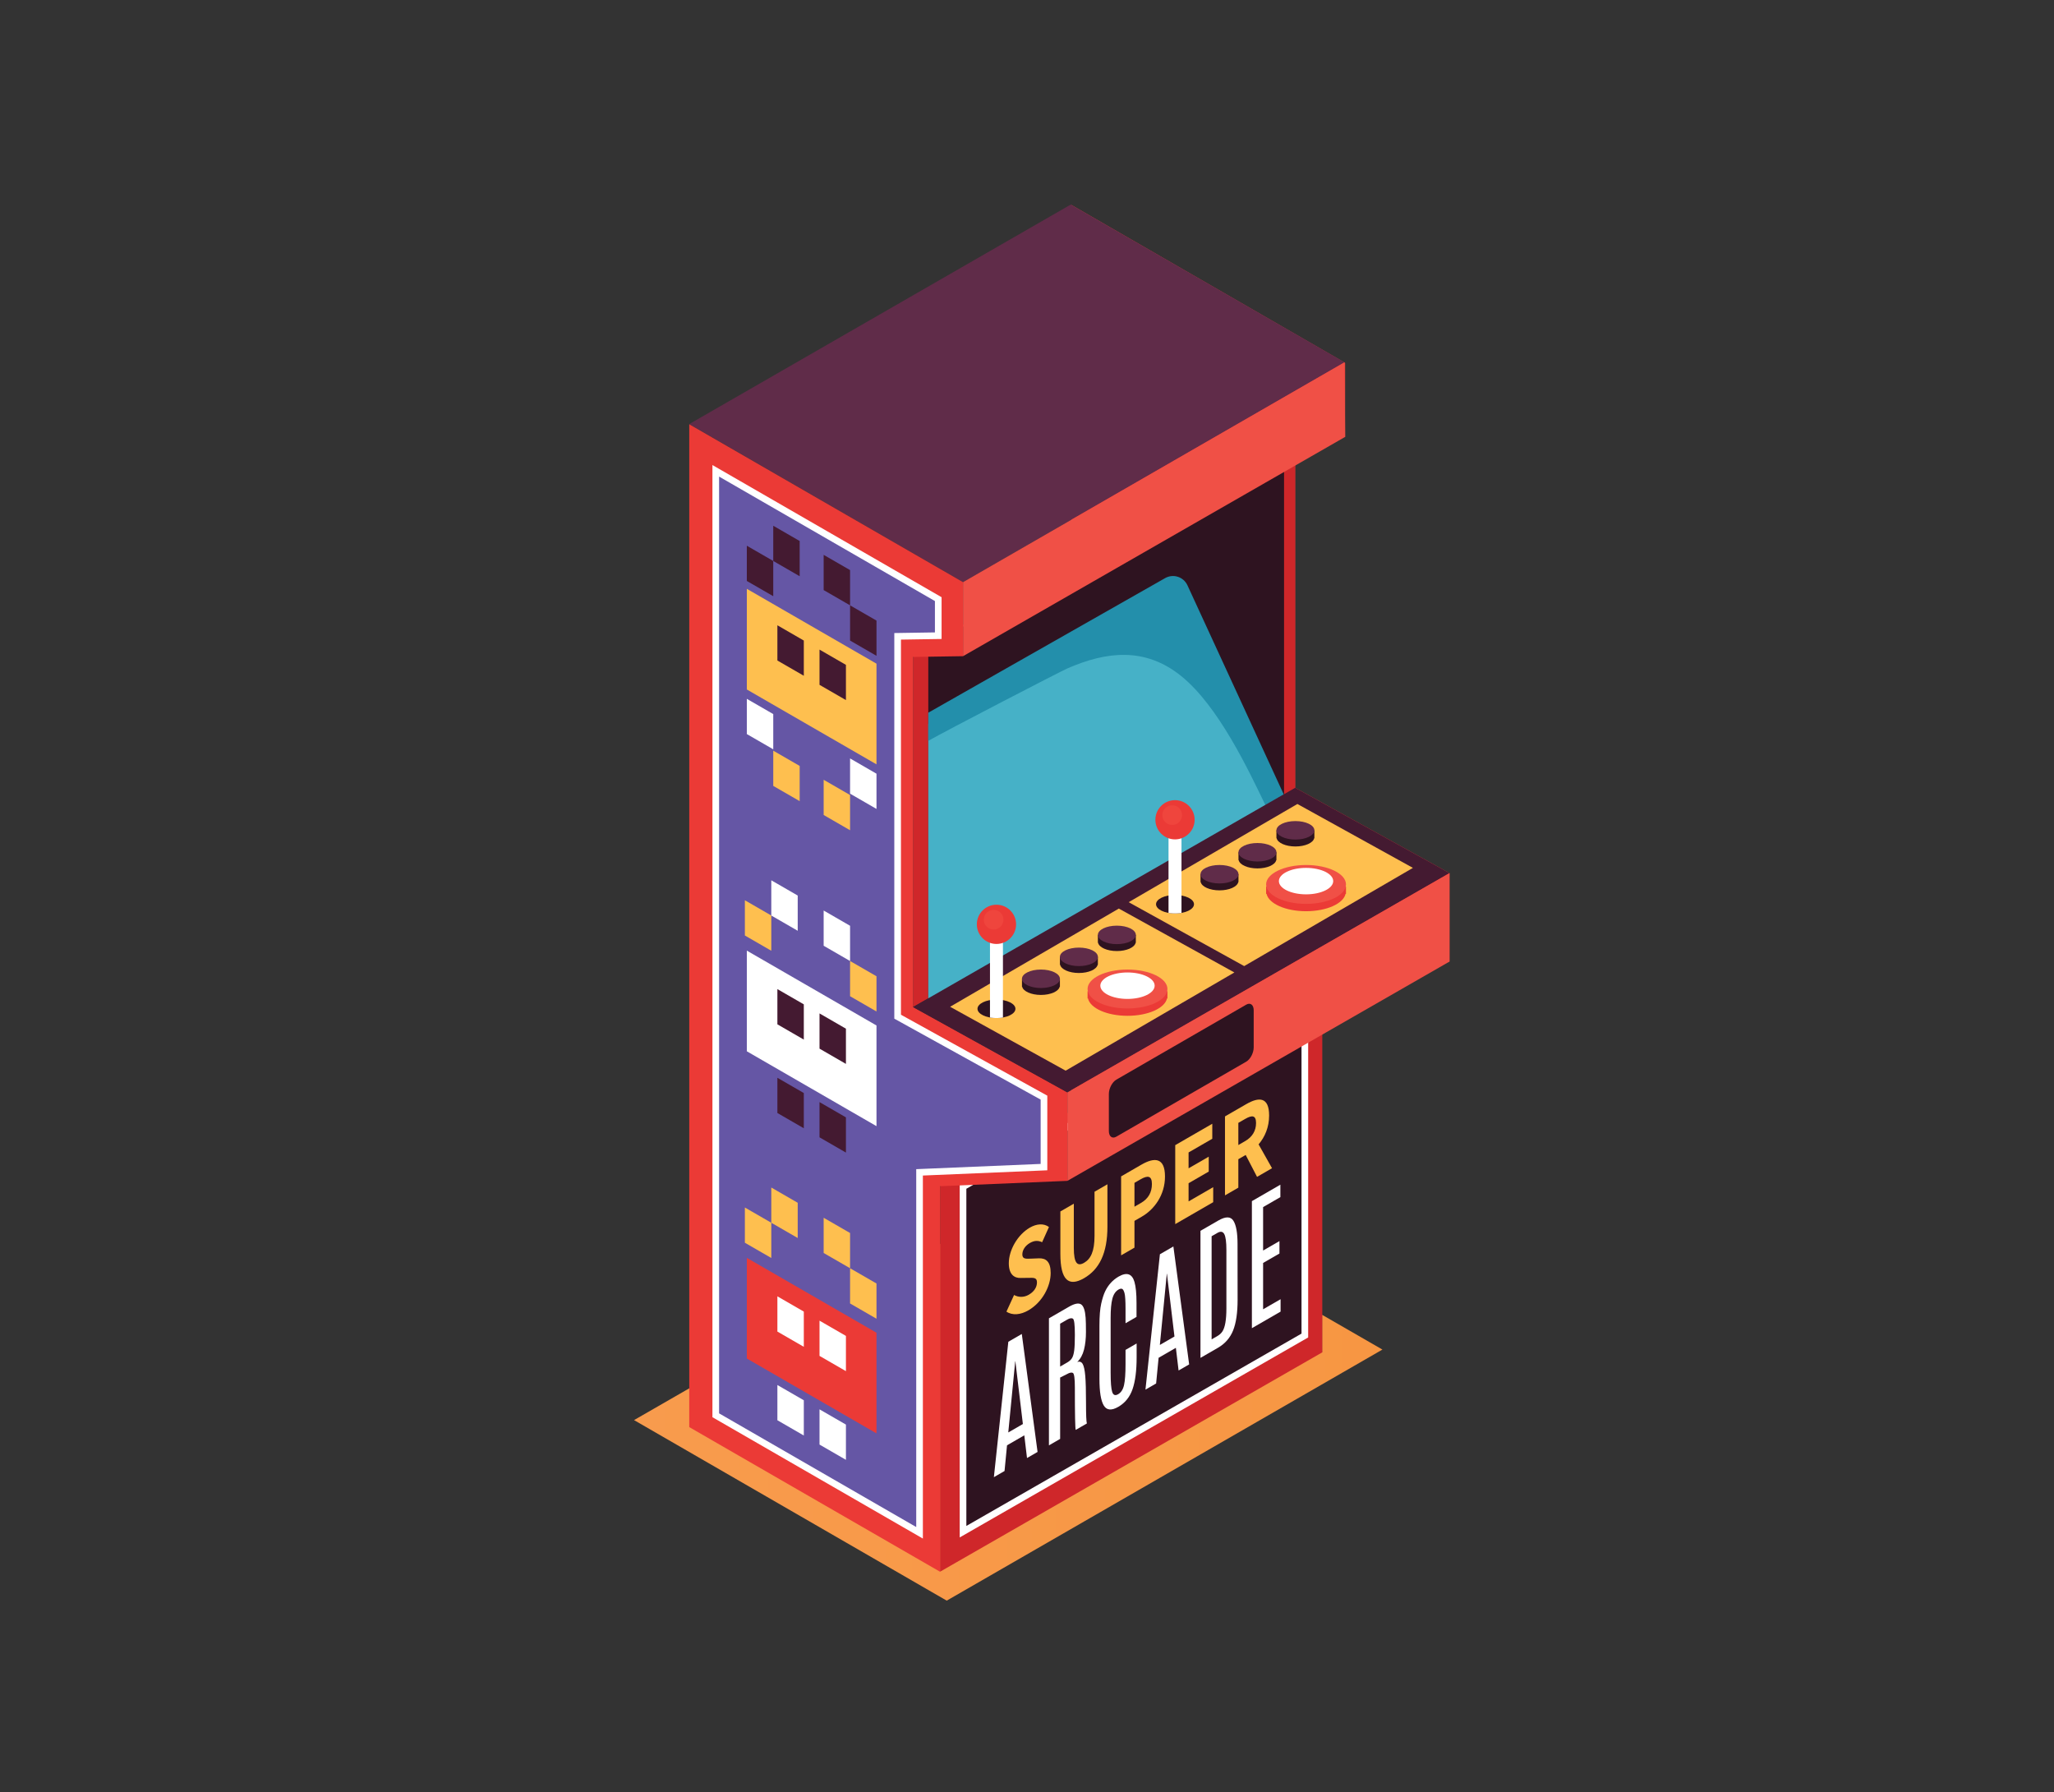
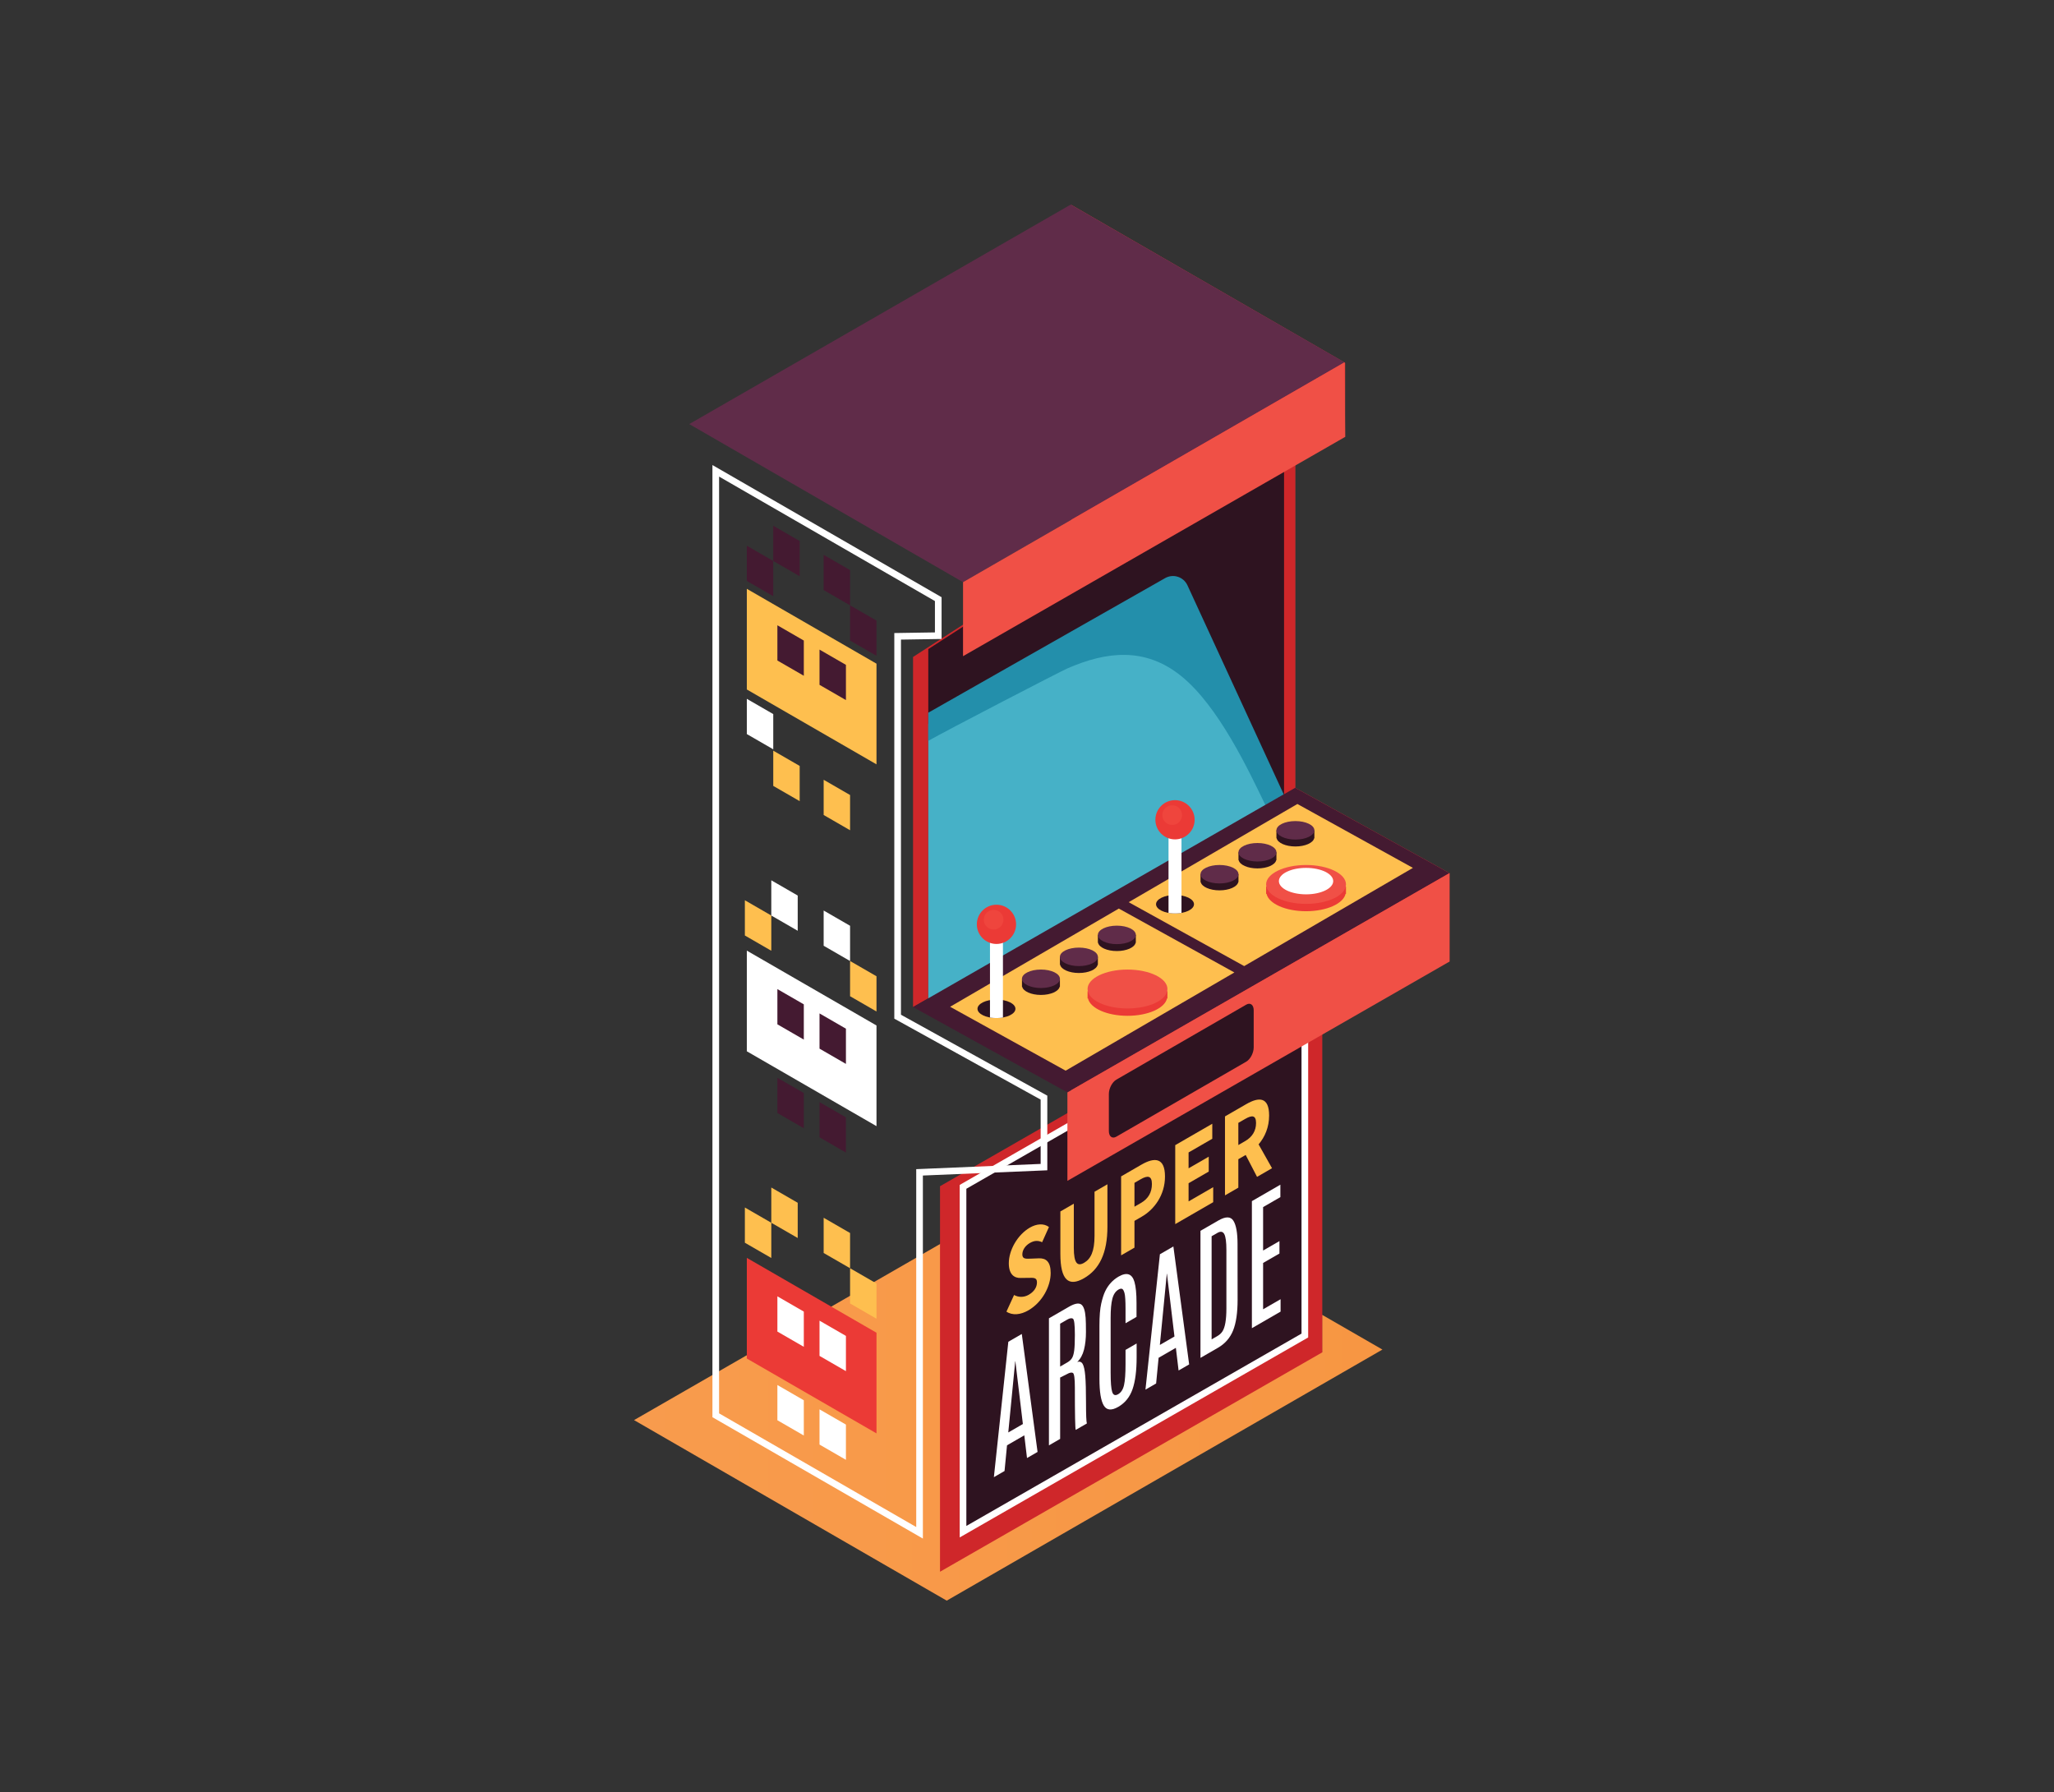
<svg xmlns="http://www.w3.org/2000/svg" width="100%" height="100%" viewBox="0 0 102 89" version="1.1" xml:space="preserve" style="fill-rule:evenodd;clip-rule:evenodd;stroke-linejoin:round;stroke-miterlimit:2;">
  <rect x="0" y="0" width="102" height="89" fill="#333333" stroke="none" />
  <g transform="matrix(0.513,0,0,0.513,-66.204,-48.895)">
    <g transform="matrix(0.764,0,0,0.764,169.297,79.386)">
      <path d="M67.278,223.642L27.66,200.768L82.863,169.005L83.068,169.123L83.068,173.871L114.842,192.195L114.842,187.43L122.482,191.832L67.278,223.642Z" style="fill:url(#_Linear1);" />
    </g>
    <g transform="matrix(0.764,0,0,0.764,169.297,79.386)">
      <path d="M111.425,120.652L111.425,72.8L117.758,76.2L117.758,66.82L83.068,46.812L83.068,173.871L114.842,192.195L114.842,143.352L130.981,142.674L130.981,131.467L111.425,120.652Z" style="fill:rgb(235,58,54);fill-rule:nonzero;" />
    </g>
    <g transform="matrix(0.764,0,0,0.764,169.297,79.386)">
      <path d="M114.842,192.195L66.428,219.979L66.428,171.136L114.842,143.353L114.842,192.195Z" style="fill:rgb(207,39,42);fill-rule:nonzero;" />
    </g>
    <g transform="matrix(0.764,0,0,0.764,169.297,79.386)">
      <path d="M112.653,190.053L69.344,214.906L69.344,171.215L112.653,146.361L112.653,190.053Z" style="fill:rgb(46,19,32);fill-rule:nonzero;" />
    </g>
    <g transform="matrix(0.764,0,0,0.764,169.297,79.386)">
      <path d="M69.765,171.459L69.765,214.178L112.231,189.809L112.231,147.09L69.765,171.459ZM68.922,215.635L68.922,170.971L113.074,145.633L113.074,190.297L68.922,215.635Z" style="fill:white;fill-rule:nonzero;" />
    </g>
    <g transform="matrix(0.764,0,0,0.764,169.297,79.386)">
      <path d="M111.425,120.652L63.011,148.435L63.011,104.08L111.425,72.8L111.425,120.652Z" style="fill:rgb(207,39,42);fill-rule:nonzero;" />
    </g>
    <g transform="matrix(0.764,0,0,0.764,169.297,79.386)">
      <path d="M110.019,73.959L64.941,103.085L64.941,147.515L110.019,121.646L110.019,73.959Z" style="fill:rgb(46,19,32);fill-rule:nonzero;" />
    </g>
    <g transform="matrix(0.764,0,0,0.764,169.297,79.386)">
      <path d="M117.679,66.751L82.989,46.765L34.654,74.575L69.344,94.603L117.679,66.751Z" style="fill:rgb(96,44,73);fill-rule:nonzero;" />
    </g>
    <g transform="matrix(0.764,0,0,0.764,169.297,79.386)">
-       <path d="M63.011,148.436L63.011,104.08L69.344,103.982L69.344,94.603L34.654,74.596L34.654,201.654L66.428,219.979L66.428,171.136L82.568,170.457L82.568,159.25L63.011,148.436Z" style="fill:rgb(235,58,54);fill-rule:nonzero;" />
-     </g>
-     <g transform="matrix(0.764,0,0,0.764,169.297,79.386)">
-       <path d="M61.058,149.658L61.058,101.465L66.204,101.386L66.204,96.755L38.014,80.496L38.014,200.157L63.835,215.048L63.835,169.378L79.6,168.715L79.6,159.912L61.058,149.658Z" style="fill:rgb(101,86,165);fill-rule:nonzero;" />
-     </g>
+       </g>
+     <g transform="matrix(0.764,0,0,0.764,169.297,79.386)">
+       </g>
    <g transform="matrix(0.764,0,0,0.764,169.297,79.386)">
      <path d="M38.435,199.913L63.413,214.317L63.413,168.974L79.178,168.311L79.178,160.161L60.636,149.907L60.636,101.05L65.783,100.97L65.783,96.998L38.435,81.227L38.435,199.913ZM64.256,215.778L37.592,200.401L37.592,79.766L66.626,96.511L66.626,101.801L61.479,101.881L61.479,149.409L80.022,159.663L80.022,169.119L64.256,169.782L64.256,215.778Z" style="fill:white;fill-rule:nonzero;" />
    </g>
    <g transform="matrix(0.764,0,0,0.764,169.297,79.386)">
      <path d="M69.344,94.603L69.344,103.982L117.758,76.2L117.679,66.751L69.344,94.603Z" style="fill:rgb(240,80,70);fill-rule:nonzero;" />
    </g>
    <g transform="matrix(0.764,0,0,0.764,169.297,79.386)">
      <path d="M98.625,105.588C93.514,101.971 88.699,102.318 84.086,104.099C82.794,104.598 66.202,111.916 64.941,112.584L64.941,147.515L109.312,121.99C107.1,117.406 103.57,109.087 98.625,105.588Z" style="fill:rgb(70,177,199);fill-rule:nonzero;" />
    </g>
    <g transform="matrix(0.764,0,0,0.764,169.297,79.386)">
      <path d="M97.777,94.999C97.281,93.922 95.966,93.504 94.939,94.097L64.94,111.143L64.94,114.708C67.151,113.444 81.655,105.928 82.568,105.531C87.52,103.374 92.407,102.796 96.996,106.507C101.707,110.316 105.471,118.326 107.683,122.909L110.019,121.582L97.777,94.999Z" style="fill:rgb(35,143,171);fill-rule:nonzero;" />
    </g>
    <g transform="matrix(0.764,0,0,0.764,169.297,79.386)">
      <path d="M111.425,120.652L63.011,148.436L82.568,159.25L130.981,131.467L111.425,120.652Z" style="fill:rgb(68,26,49);fill-rule:nonzero;" />
    </g>
    <g transform="matrix(0.764,0,0,0.764,169.297,79.386)">
      <path d="M89.084,135.958L67.707,148.4L82.345,156.496L103.724,144.054L89.084,135.958Z" style="fill:rgb(254,191,79);fill-rule:nonzero;" />
    </g>
    <g transform="matrix(0.764,0,0,0.764,169.297,79.386)">
      <path d="M82.568,159.25L82.568,170.457L130.981,142.674L130.981,131.467L82.568,159.25Z" style="fill:rgb(240,80,70);fill-rule:nonzero;" />
    </g>
    <g transform="matrix(0.764,0,0,0.764,169.297,79.386)">
      <path d="M73.579,147.486C72.252,147.486 71.175,148.011 71.175,148.657C71.175,149.305 72.252,149.829 73.579,149.829C74.907,149.829 75.984,149.305 75.984,148.657C75.984,148.011 74.907,147.486 73.579,147.486Z" style="fill:rgb(46,19,32);fill-rule:nonzero;" />
    </g>
    <g transform="matrix(0.764,0,0,0.764,169.297,79.386)">
      <path d="M80.798,144.854C80.374,144.673 79.824,144.559 79.215,144.559C78.606,144.559 78.056,144.673 77.632,144.854L76.811,144.854L76.811,145.856L76.836,145.856C76.968,146.443 77.976,146.901 79.215,146.901C80.454,146.901 81.462,146.443 81.593,145.856L81.62,145.856L81.62,144.854L80.798,144.854Z" style="fill:rgb(46,19,32);fill-rule:nonzero;" />
    </g>
    <g transform="matrix(0.764,0,0,0.764,169.297,79.386)">
      <path d="M79.215,143.684C77.887,143.684 76.811,144.208 76.811,144.854C76.811,145.501 77.887,146.025 79.215,146.025C80.543,146.025 81.62,145.501 81.62,144.854C81.62,144.208 80.543,143.684 79.215,143.684Z" style="fill:rgb(96,44,73);fill-rule:nonzero;" />
    </g>
    <g transform="matrix(0.764,0,0,0.764,169.297,79.386)">
      <path d="M85.123,146.428L85.123,147.347L85.178,147.347C85.454,148.581 87.575,149.545 90.182,149.545C92.789,149.545 94.911,148.581 95.187,147.347L95.242,147.347L95.242,146.428L85.123,146.428Z" style="fill:rgb(235,58,54);fill-rule:nonzero;" />
    </g>
    <g transform="matrix(0.764,0,0,0.764,169.297,79.386)">
      <path d="M90.182,143.686C87.388,143.686 85.123,144.789 85.123,146.149C85.123,147.511 87.388,148.614 90.182,148.614C92.977,148.614 95.242,147.511 95.242,146.149C95.242,144.789 92.977,143.686 90.182,143.686Z" style="fill:rgb(240,80,70);fill-rule:nonzero;" />
    </g>
    <g transform="matrix(0.764,0,0,0.764,169.297,79.386)">
-       <path d="M90.182,144.054C88.281,144.054 86.741,144.804 86.741,145.729C86.741,146.655 88.281,147.406 90.182,147.406C92.083,147.406 93.624,146.655 93.624,145.729C93.624,144.804 92.083,144.054 90.182,144.054Z" style="fill:white;fill-rule:nonzero;" />
-     </g>
+       </g>
    <g transform="matrix(0.764,0,0,0.764,169.297,79.386)">
      <path d="M85.607,142.074C85.183,141.893 84.633,141.778 84.024,141.778C83.415,141.778 82.865,141.893 82.441,142.074L81.62,142.074L81.62,143.076L81.646,143.076C81.777,143.663 82.785,144.121 84.024,144.121C85.263,144.121 86.272,143.663 86.402,143.076L86.429,143.076L86.429,142.074L85.607,142.074Z" style="fill:rgb(46,19,32);fill-rule:nonzero;" />
    </g>
    <g transform="matrix(0.764,0,0,0.764,169.297,79.386)">
      <path d="M84.024,140.903C82.696,140.903 81.62,141.428 81.62,142.074C81.62,142.722 82.696,143.246 84.024,143.246C85.352,143.246 86.429,142.722 86.429,142.074C86.429,141.428 85.352,140.903 84.024,140.903Z" style="fill:rgb(96,44,73);fill-rule:nonzero;" />
    </g>
    <g transform="matrix(0.764,0,0,0.764,169.297,79.386)">
      <path d="M90.416,139.294C89.992,139.112 89.442,138.998 88.833,138.998C88.224,138.998 87.674,139.112 87.251,139.294L86.429,139.294L86.429,140.296L86.455,140.296C86.586,140.883 87.594,141.341 88.833,141.341C90.072,141.341 91.08,140.883 91.211,140.296L91.238,140.296L91.238,139.294L90.416,139.294Z" style="fill:rgb(46,19,32);fill-rule:nonzero;" />
    </g>
    <g transform="matrix(0.764,0,0,0.764,169.297,79.386)">
-       <path d="M88.833,138.123C87.505,138.123 86.429,138.647 86.429,139.294C86.429,139.941 87.505,140.466 88.833,140.466C90.161,140.466 91.238,139.941 91.238,139.294C91.238,138.647 90.161,138.123 88.833,138.123Z" style="fill:rgb(96,44,73);fill-rule:nonzero;" />
+       <path d="M88.833,138.123C87.505,138.123 86.429,138.647 86.429,139.294C86.429,139.941 87.505,140.466 88.833,140.466C90.161,140.466 91.238,139.941 91.238,139.294C91.238,138.647 90.161,138.123 88.833,138.123" style="fill:rgb(96,44,73);fill-rule:nonzero;" />
    </g>
    <g transform="matrix(0.764,0,0,0.764,169.297,79.386)">
      <path d="M74.401,149.758C74.401,149.758 74.103,149.829 73.579,149.829C73.058,149.829 72.758,149.758 72.758,149.758L72.758,139.328L74.401,139.328L74.401,149.758Z" style="fill:white;fill-rule:nonzero;" />
    </g>
    <g transform="matrix(0.764,0,0,0.764,169.297,79.386)">
      <path d="M76.065,137.956C76.065,139.329 74.952,140.442 73.579,140.442C72.207,140.442 71.093,139.329 71.093,137.956C71.093,136.584 72.207,135.471 73.579,135.471C74.952,135.471 76.065,136.584 76.065,137.956Z" style="fill:rgb(235,58,54);fill-rule:nonzero;" />
    </g>
    <g transform="matrix(0.764,0,0,0.764,169.297,79.386)">
      <path d="M73.22,138.614C72.531,138.614 71.973,138.057 71.973,137.368C71.973,136.68 72.531,136.121 73.22,136.121C73.908,136.121 74.467,136.68 74.467,137.368C74.467,138.057 73.908,138.614 73.22,138.614Z" style="fill:rgb(239,69,61);fill-rule:nonzero;" />
    </g>
    <g transform="matrix(0.764,0,0,0.764,169.297,79.386)">
      <path d="M111.708,122.708L90.33,135.15L104.969,143.246L126.346,130.804L111.708,122.708Z" style="fill:rgb(254,191,79);fill-rule:nonzero;" />
    </g>
    <g transform="matrix(0.764,0,0,0.764,169.297,79.386)">
      <path d="M96.202,134.236C94.874,134.236 93.798,134.761 93.798,135.407C93.798,136.055 94.874,136.579 96.202,136.579C97.53,136.579 98.607,136.055 98.607,135.407C98.607,134.761 97.53,134.236 96.202,134.236Z" style="fill:rgb(46,19,32);fill-rule:nonzero;" />
    </g>
    <g transform="matrix(0.764,0,0,0.764,169.297,79.386)">
      <path d="M103.421,131.604C102.998,131.423 102.448,131.309 101.838,131.309C101.229,131.309 100.679,131.423 100.256,131.604L99.434,131.604L99.434,132.606L99.46,132.606C99.591,133.193 100.6,133.651 101.838,133.651C103.078,133.651 104.085,133.193 104.217,132.606L104.243,132.606L104.243,131.604L103.421,131.604Z" style="fill:rgb(46,19,32);fill-rule:nonzero;" />
    </g>
    <g transform="matrix(0.764,0,0,0.764,169.297,79.386)">
      <path d="M101.838,130.435C100.51,130.435 99.434,130.958 99.434,131.604C99.434,132.251 100.51,132.775 101.838,132.775C103.167,132.775 104.243,132.251 104.243,131.604C104.243,130.958 103.167,130.435 101.838,130.435Z" style="fill:rgb(96,44,73);fill-rule:nonzero;" />
    </g>
    <g transform="matrix(0.764,0,0,0.764,169.297,79.386)">
      <path d="M107.746,133.178L107.746,134.097L107.801,134.097C108.077,135.331 110.198,136.295 112.806,136.295C115.413,136.295 117.534,135.331 117.81,134.097L117.865,134.097L117.865,133.178L107.746,133.178Z" style="fill:rgb(235,58,54);fill-rule:nonzero;" />
    </g>
    <g transform="matrix(0.764,0,0,0.764,169.297,79.386)">
      <path d="M112.806,130.437C110.011,130.437 107.746,131.539 107.746,132.899C107.746,134.261 110.011,135.364 112.806,135.364C115.6,135.364 117.865,134.261 117.865,132.899C117.865,131.539 115.6,130.437 112.806,130.437Z" style="fill:rgb(240,80,70);fill-rule:nonzero;" />
    </g>
    <g transform="matrix(0.764,0,0,0.764,169.297,79.386)">
      <path d="M112.806,130.804C110.905,130.804 109.364,131.554 109.364,132.479C109.364,133.405 110.905,134.156 112.806,134.156C114.707,134.156 116.247,133.405 116.247,132.479C116.247,131.554 114.707,130.804 112.806,130.804Z" style="fill:white;fill-rule:nonzero;" />
    </g>
    <g transform="matrix(0.764,0,0,0.764,169.297,79.386)">
      <path d="M108.23,128.825C107.807,128.644 107.257,128.528 106.647,128.528C106.039,128.528 105.489,128.644 105.065,128.825L104.243,128.825L104.243,129.827L104.269,129.827C104.4,130.413 105.409,130.871 106.647,130.871C107.887,130.871 108.895,130.413 109.026,129.827L109.052,129.827L109.052,128.825L108.23,128.825Z" style="fill:rgb(46,19,32);fill-rule:nonzero;" />
    </g>
    <g transform="matrix(0.764,0,0,0.764,169.297,79.386)">
      <path d="M106.647,127.653C105.319,127.653 104.243,128.178 104.243,128.825C104.243,129.472 105.319,129.996 106.647,129.996C107.976,129.996 109.052,129.472 109.052,128.825C109.052,128.178 107.976,127.653 106.647,127.653Z" style="fill:rgb(96,44,73);fill-rule:nonzero;" />
    </g>
    <g transform="matrix(0.764,0,0,0.764,169.297,79.386)">
      <path d="M113.04,126.044C112.616,125.862 112.066,125.749 111.457,125.749C110.848,125.749 110.297,125.862 109.874,126.044L109.052,126.044L109.052,127.046L109.078,127.046C109.209,127.633 110.218,128.091 111.457,128.091C112.696,128.091 113.704,127.633 113.835,127.046L113.861,127.046L113.861,126.044L113.04,126.044Z" style="fill:rgb(46,19,32);fill-rule:nonzero;" />
    </g>
    <g transform="matrix(0.764,0,0,0.764,169.297,79.386)">
      <path d="M111.457,124.873C110.128,124.873 109.052,125.397 109.052,126.044C109.052,126.691 110.128,127.216 111.457,127.216C112.785,127.216 113.861,126.691 113.861,126.044C113.861,125.397 112.785,124.873 111.457,124.873Z" style="fill:rgb(96,44,73);fill-rule:nonzero;" />
    </g>
    <g transform="matrix(0.764,0,0,0.764,169.297,79.386)">
      <path d="M97.024,136.508C97.024,136.508 96.725,136.579 96.202,136.579C95.681,136.579 95.38,136.508 95.38,136.508L95.38,126.078L97.024,126.078L97.024,136.508Z" style="fill:white;fill-rule:nonzero;" />
    </g>
    <g transform="matrix(0.764,0,0,0.764,169.297,79.386)">
      <path d="M98.688,124.707C98.688,126.079 97.575,127.192 96.202,127.192C94.83,127.192 93.716,126.079 93.716,124.707C93.716,123.334 94.83,122.221 96.202,122.221C97.575,122.221 98.688,123.334 98.688,124.707Z" style="fill:rgb(235,58,54);fill-rule:nonzero;" />
    </g>
    <g transform="matrix(0.764,0,0,0.764,169.297,79.386)">
      <path d="M95.843,125.365C95.154,125.365 94.596,124.807 94.596,124.118C94.596,123.429 95.154,122.871 95.843,122.871C96.531,122.871 97.09,123.429 97.09,124.118C97.09,124.807 96.531,125.365 95.843,125.365Z" style="fill:rgb(239,69,61);fill-rule:nonzero;" />
    </g>
    <g transform="matrix(0.764,0,0,0.764,169.297,79.386)">
      <path d="M105.226,155.357L88.767,164.859C88.247,165.16 87.821,164.838 87.821,164.144L87.821,159.442C87.821,158.749 88.247,157.935 88.767,157.635L105.226,148.132C105.746,147.832 106.172,148.153 106.172,148.848L106.172,153.549C106.172,154.243 105.746,155.057 105.226,155.357Z" style="fill:rgb(46,19,32);fill-rule:nonzero;" />
    </g>
    <g transform="matrix(0.764,0,0,0.764,169.297,79.386)">
      <path d="M58.379,202.452L41.95,192.967L41.95,180.214L58.379,189.698L58.379,202.452Z" style="fill:rgb(235,58,54);fill-rule:nonzero;" />
    </g>
    <g transform="matrix(0.764,0,0,0.764,169.297,79.386)">
      <path d="M49.17,191.483L45.822,189.551L45.822,185.087L49.17,187.021L49.17,191.483Z" style="fill:white;fill-rule:nonzero;" />
    </g>
    <g transform="matrix(0.764,0,0,0.764,169.297,79.386)">
      <path d="M45.05,180.229L41.702,178.296L41.702,173.833L45.05,175.766L45.05,180.229Z" style="fill:rgb(254,191,79);fill-rule:nonzero;" />
    </g>
    <g transform="matrix(0.764,0,0,0.764,169.297,79.386)">
      <path d="M55.031,181.528L51.684,179.596L51.684,175.132L55.031,177.064L55.031,181.528Z" style="fill:rgb(254,191,79);fill-rule:nonzero;" />
    </g>
    <g transform="matrix(0.764,0,0,0.764,169.297,79.386)">
      <path d="M48.397,177.698L45.05,175.766L45.05,171.302L48.397,173.234L48.397,177.698Z" style="fill:rgb(254,191,79);fill-rule:nonzero;" />
    </g>
    <g transform="matrix(0.764,0,0,0.764,169.297,79.386)">
      <path d="M58.379,187.925L55.031,185.992L55.031,181.528L58.379,183.461L58.379,187.925Z" style="fill:rgb(254,191,79);fill-rule:nonzero;" />
    </g>
    <g transform="matrix(0.764,0,0,0.764,169.297,79.386)">
      <path d="M54.507,194.565L51.16,192.633L51.16,188.169L54.507,190.102L54.507,194.565Z" style="fill:white;fill-rule:nonzero;" />
    </g>
    <g transform="matrix(0.764,0,0,0.764,169.297,79.386)">
      <path d="M49.17,202.72L45.822,200.787L45.822,196.323L49.17,198.256L49.17,202.72Z" style="fill:white;fill-rule:nonzero;" />
    </g>
    <g transform="matrix(0.764,0,0,0.764,169.297,79.386)">
      <path d="M54.507,205.802L51.16,203.868L51.16,199.405L54.507,201.338L54.507,205.802Z" style="fill:white;fill-rule:nonzero;" />
    </g>
    <g transform="matrix(0.764,0,0,0.764,169.297,79.386)">
      <path d="M58.379,163.526L41.95,154.041L41.95,141.287L58.379,150.772L58.379,163.526Z" style="fill:white;fill-rule:nonzero;" />
    </g>
    <g transform="matrix(0.764,0,0,0.764,169.297,79.386)">
      <path d="M58.379,117.686L41.95,108.201L41.95,95.448L58.379,104.932L58.379,117.686Z" style="fill:rgb(254,191,79);fill-rule:nonzero;" />
    </g>
    <g transform="matrix(0.764,0,0,0.764,169.297,79.386)">
      <path d="M49.17,152.558L45.822,150.625L45.822,146.161L49.17,148.094L49.17,152.558Z" style="fill:rgb(68,26,49);fill-rule:nonzero;" />
    </g>
    <g transform="matrix(0.764,0,0,0.764,169.297,79.386)">
      <path d="M45.05,141.303L41.702,139.37L41.702,134.906L45.05,136.839L45.05,141.303Z" style="fill:rgb(254,191,79);fill-rule:nonzero;" />
    </g>
    <g transform="matrix(0.764,0,0,0.764,169.297,79.386)">
      <path d="M55.031,142.603L51.684,140.669L51.684,136.206L55.031,138.139L55.031,142.603Z" style="fill:white;fill-rule:nonzero;" />
    </g>
    <g transform="matrix(0.764,0,0,0.764,169.297,79.386)">
      <path d="M48.397,138.772L45.05,136.839L45.05,132.376L48.397,134.309L48.397,138.772Z" style="fill:white;fill-rule:nonzero;" />
    </g>
    <g transform="matrix(0.764,0,0,0.764,169.297,79.386)">
      <path d="M45.298,115.782L41.95,113.849L41.95,109.386L45.298,111.318L45.298,115.782Z" style="fill:white;fill-rule:nonzero;" />
    </g>
    <g transform="matrix(0.764,0,0,0.764,169.297,79.386)">
      <path d="M48.646,122.349L45.298,120.417L45.298,115.953L48.646,117.886L48.646,122.349Z" style="fill:rgb(254,191,79);fill-rule:nonzero;" />
    </g>
    <g transform="matrix(0.764,0,0,0.764,169.297,79.386)">
-       <path d="M55.031,121.401L58.379,123.334L58.379,118.871L55.031,116.938L55.031,121.401Z" style="fill:white;fill-rule:nonzero;" />
-     </g>
+       </g>
    <g transform="matrix(0.764,0,0,0.764,169.297,79.386)">
      <path d="M51.684,124.103L55.031,126.036L55.031,121.572L51.684,119.64L51.684,124.103Z" style="fill:rgb(254,191,79);fill-rule:nonzero;" />
    </g>
    <g transform="matrix(0.764,0,0,0.764,169.297,79.386)">
      <path d="M58.379,148.998L55.031,147.065L55.031,142.603L58.379,144.535L58.379,148.998Z" style="fill:rgb(254,191,79);fill-rule:nonzero;" />
    </g>
    <g transform="matrix(0.764,0,0,0.764,169.297,79.386)">
      <path d="M54.507,155.64L51.16,153.706L51.16,149.243L54.507,151.176L54.507,155.64Z" style="fill:rgb(68,26,49);fill-rule:nonzero;" />
    </g>
    <g transform="matrix(0.764,0,0,0.764,169.297,79.386)">
      <path d="M49.17,106.463L45.822,104.531L45.822,100.067L49.17,102L49.17,106.463Z" style="fill:rgb(68,26,49);fill-rule:nonzero;" />
    </g>
    <g transform="matrix(0.764,0,0,0.764,169.297,79.386)">
      <path d="M45.298,96.384L41.95,94.451L41.95,89.987L45.298,91.92L45.298,96.384Z" style="fill:rgb(68,26,49);fill-rule:nonzero;" />
    </g>
    <g transform="matrix(0.764,0,0,0.764,169.297,79.386)">
      <path d="M48.646,93.853L45.298,91.92L45.298,87.457L48.646,89.39L48.646,93.853Z" style="fill:rgb(68,26,49);fill-rule:nonzero;" />
    </g>
    <g transform="matrix(0.764,0,0,0.764,169.297,79.386)">
      <path d="M55.031,93.076L51.684,91.144L51.684,95.607L55.031,97.54L55.031,93.076Z" style="fill:rgb(68,26,49);fill-rule:nonzero;" />
    </g>
    <g transform="matrix(0.764,0,0,0.764,169.297,79.386)">
      <path d="M58.379,99.473L55.031,97.54L55.031,102.003L58.379,103.936L58.379,99.473Z" style="fill:rgb(68,26,49);fill-rule:nonzero;" />
    </g>
    <g transform="matrix(0.764,0,0,0.764,169.297,79.386)">
      <path d="M54.507,109.545L51.16,107.612L51.16,103.148L54.507,105.082L54.507,109.545Z" style="fill:rgb(68,26,49);fill-rule:nonzero;" />
    </g>
    <g transform="matrix(0.764,0,0,0.764,169.297,79.386)">
      <path d="M49.17,163.794L45.822,161.86L45.822,157.397L49.17,159.33L49.17,163.794Z" style="fill:rgb(68,26,49);fill-rule:nonzero;" />
    </g>
    <g transform="matrix(0.764,0,0,0.764,169.297,79.386)">
      <path d="M54.507,166.875L51.16,164.942L51.16,160.479L54.507,162.412L54.507,166.875Z" style="fill:rgb(68,26,49);fill-rule:nonzero;" />
    </g>
    <g transform="matrix(0.764,0,0,0.764,169.297,79.386)">
      <path d="M74.844,187.024L75.811,184.917C76.352,185.218 77.043,185.249 77.664,184.891C78.366,184.485 78.711,183.918 78.711,183.318C78.711,182.69 78.285,182.736 77.628,182.747L76.651,182.759C75.88,182.79 75.144,182.355 75.144,180.897C75.144,179.241 76.248,177.283 77.813,176.38C78.676,175.882 79.586,175.817 80.23,176.305L79.366,178.229C78.872,178.009 78.412,177.983 77.813,178.328C77.227,178.667 76.858,179.218 76.858,179.785C76.858,180.399 77.354,180.328 77.998,180.31L78.964,180.272C79.873,180.239 80.449,180.721 80.449,182.132C80.449,183.789 79.413,185.829 77.618,186.865C76.64,187.43 75.604,187.538 74.844,187.024Z" style="fill:rgb(254,191,79);fill-rule:nonzero;" />
    </g>
    <g transform="matrix(0.764,0,0,0.764,169.297,79.386)">
      <path d="M81.677,179.704L81.677,174.333L83.381,173.35L83.381,178.95C83.381,180.914 83.84,181.324 84.68,180.84C85.521,180.354 86.004,179.399 86.004,177.436L86.004,171.835L87.639,170.892L87.639,176.262C87.639,179.622 86.614,181.671 84.68,182.788C82.736,183.91 81.677,183.063 81.677,179.704Z" style="fill:rgb(254,191,79);fill-rule:nonzero;" />
    </g>
    <g transform="matrix(0.764,0,0,0.764,169.297,79.386)">
      <path d="M91.894,173.253C92.826,172.715 93.275,171.903 93.275,170.859C93.275,169.816 92.769,169.726 91.848,170.257L91.065,170.709L91.065,173.731L91.894,173.253ZM89.374,169.89L91.951,168.401C93.597,167.452 94.932,167.479 94.932,169.903C94.932,172.251 93.585,174.072 91.997,174.989L91.065,175.527L91.065,178.918L89.374,179.895L89.374,169.89Z" style="fill:rgb(254,191,79);fill-rule:nonzero;" />
    </g>
    <g transform="matrix(0.764,0,0,0.764,169.297,79.386)">
      <path d="M96.23,165.932L100.925,163.221L100.925,165.123L97.922,166.857L97.922,168.867L100.476,167.393L100.476,169.28L97.922,170.755L97.922,173.057L101.041,171.256L101.041,173.158L96.23,175.936L96.23,165.932Z" style="fill:rgb(254,191,79);fill-rule:nonzero;" />
    </g>
    <g transform="matrix(0.764,0,0,0.764,169.297,79.386)">
      <path d="M105.1,165.414C105.986,164.902 106.47,164.116 106.47,163.134C106.47,162.152 105.986,162.095 105.1,162.606L104.226,163.11L104.226,165.919L105.1,165.414ZM102.534,162.292L105.239,160.73C106.827,159.813 108.126,159.799 108.126,162.178C108.126,163.651 107.597,164.893 106.792,165.833L108.495,168.854L106.597,169.951L105.157,167.176L104.226,167.714L104.226,171.319L102.534,172.296L102.534,162.292Z" style="fill:rgb(254,191,79);fill-rule:nonzero;" />
    </g>
    <g transform="matrix(0.764,0,0,0.764,169.297,79.386)">
      <path d="M75.076,202.334L76.927,201.266L75.975,193.311L75.955,193.322L75.076,202.334ZM75.083,190.843L76.79,189.857L78.787,204.801L77.45,205.573L77.106,202.698L74.918,203.962L74.603,207.217L73.252,207.997L75.083,190.843Z" style="fill:white;fill-rule:nonzero;" />
    </g>
    <g transform="matrix(0.764,0,0,0.764,169.297,79.386)">
      <path d="M83.513,189.918C83.513,188.681 83.43,188.013 83.263,187.914C83.097,187.814 82.855,187.856 82.539,188.039L81.648,188.554L81.648,193.985L82.553,193.463C82.828,193.305 83.028,193.118 83.156,192.904C83.284,192.69 83.376,192.369 83.431,191.94C83.486,191.514 83.513,190.875 83.513,190.027L83.513,189.918ZM80.228,187.873L82.759,186.412C83.477,185.997 83.994,185.897 84.309,186.111C84.625,186.326 84.814,186.891 84.878,187.804C84.905,188.179 84.919,188.779 84.919,189.605C84.919,190.431 84.838,191.172 84.676,191.826C84.513,192.481 84.227,193.009 83.815,193.411C84.116,193.305 84.345,193.385 84.5,193.65C84.656,193.918 84.766,194.422 84.83,195.162C84.894,195.902 84.926,197.04 84.926,198.573C84.926,200.106 84.963,200.979 85.036,201.193L83.623,202.009C83.549,201.856 83.513,200.07 83.513,196.649C83.513,195.497 83.429,194.877 83.259,194.788C83.09,194.7 82.834,194.755 82.491,194.953L81.648,195.376L81.648,203.149L80.228,203.97L80.228,187.873Z" style="fill:white;fill-rule:nonzero;" />
    </g>
    <g transform="matrix(0.764,0,0,0.764,169.297,79.386)">
      <path d="M86.627,188.824C86.627,187.604 86.703,186.666 86.854,186.005C87.004,185.345 87.169,184.829 87.348,184.458C87.736,183.648 88.303,183.024 89.048,182.589C90.091,181.992 90.763,182.218 91.065,183.263C91.239,183.863 91.325,184.746 91.325,185.911L91.325,187.693L89.933,188.498L89.933,186.706C89.933,185.675 89.891,185.003 89.807,184.688C89.721,184.375 89.62,184.192 89.502,184.143C89.382,184.093 89.231,184.12 89.048,184.226C88.669,184.444 88.407,184.835 88.263,185.397C88.119,185.959 88.046,186.755 88.046,187.786L88.046,194.755C88.046,195.975 88.111,196.788 88.242,197.197C88.373,197.606 88.624,197.704 88.997,197.489C89.37,197.273 89.618,196.887 89.744,196.326C89.871,195.766 89.933,194.876 89.933,193.656L89.933,191.873L91.339,191.061L91.339,192.826C91.339,194.515 91.166,195.856 90.821,196.852C90.476,197.847 89.873,198.593 89.015,199.089C88.154,199.585 87.541,199.528 87.176,198.919C86.809,198.311 86.627,197.181 86.627,195.528L86.627,188.824Z" style="fill:white;fill-rule:nonzero;" />
    </g>
    <g transform="matrix(0.764,0,0,0.764,169.297,79.386)">
      <path d="M94.282,191.246L96.133,190.177L95.18,182.222L95.161,182.233L94.282,191.246ZM94.289,179.755L95.996,178.769L97.994,193.713L96.655,194.484L96.312,191.61L94.124,192.873L93.809,196.128L92.458,196.908L94.289,179.755Z" style="fill:white;fill-rule:nonzero;" />
    </g>
    <g transform="matrix(0.764,0,0,0.764,169.297,79.386)">
      <path d="M102.713,179.217C102.713,178.211 102.624,177.54 102.445,177.204C102.266,176.869 101.975,176.818 101.567,177.054L100.84,177.473L100.84,190.542L101.567,190.123C101.842,189.964 102.057,189.767 102.212,189.53C102.545,189.021 102.713,188.052 102.713,186.625L102.713,179.217ZM99.427,176.788L101.698,175.478C102.622,174.944 103.257,174.958 103.604,175.517C103.952,176.074 104.125,177.052 104.125,178.448L104.133,185.513C104.133,187.166 103.943,188.464 103.563,189.409C103.183,190.354 102.545,191.084 101.649,191.602L99.427,192.885L99.427,176.788Z" style="fill:white;fill-rule:nonzero;" />
    </g>
    <g transform="matrix(0.764,0,0,0.764,169.297,79.386)">
      <path d="M105.943,173.026L109.552,170.943L109.552,172.517L107.364,173.78L107.364,179.285L109.435,178.089L109.435,179.663L107.364,180.858L107.364,186.729L109.579,185.451L109.579,187.023L105.943,189.123L105.943,173.026Z" style="fill:white;fill-rule:nonzero;" />
    </g>
  </g>
  <defs>
    <linearGradient id="_Linear1" x1="0" y1="0" x2="1" y2="0" gradientUnits="userSpaceOnUse" gradientTransform="matrix(450,0,0,450,0,125)">
      <stop offset="0" style="stop-color:rgb(248,157,80);stop-opacity:1" />
      <stop offset="1" style="stop-color:rgb(245,132,31);stop-opacity:1" />
    </linearGradient>
  </defs>
</svg>